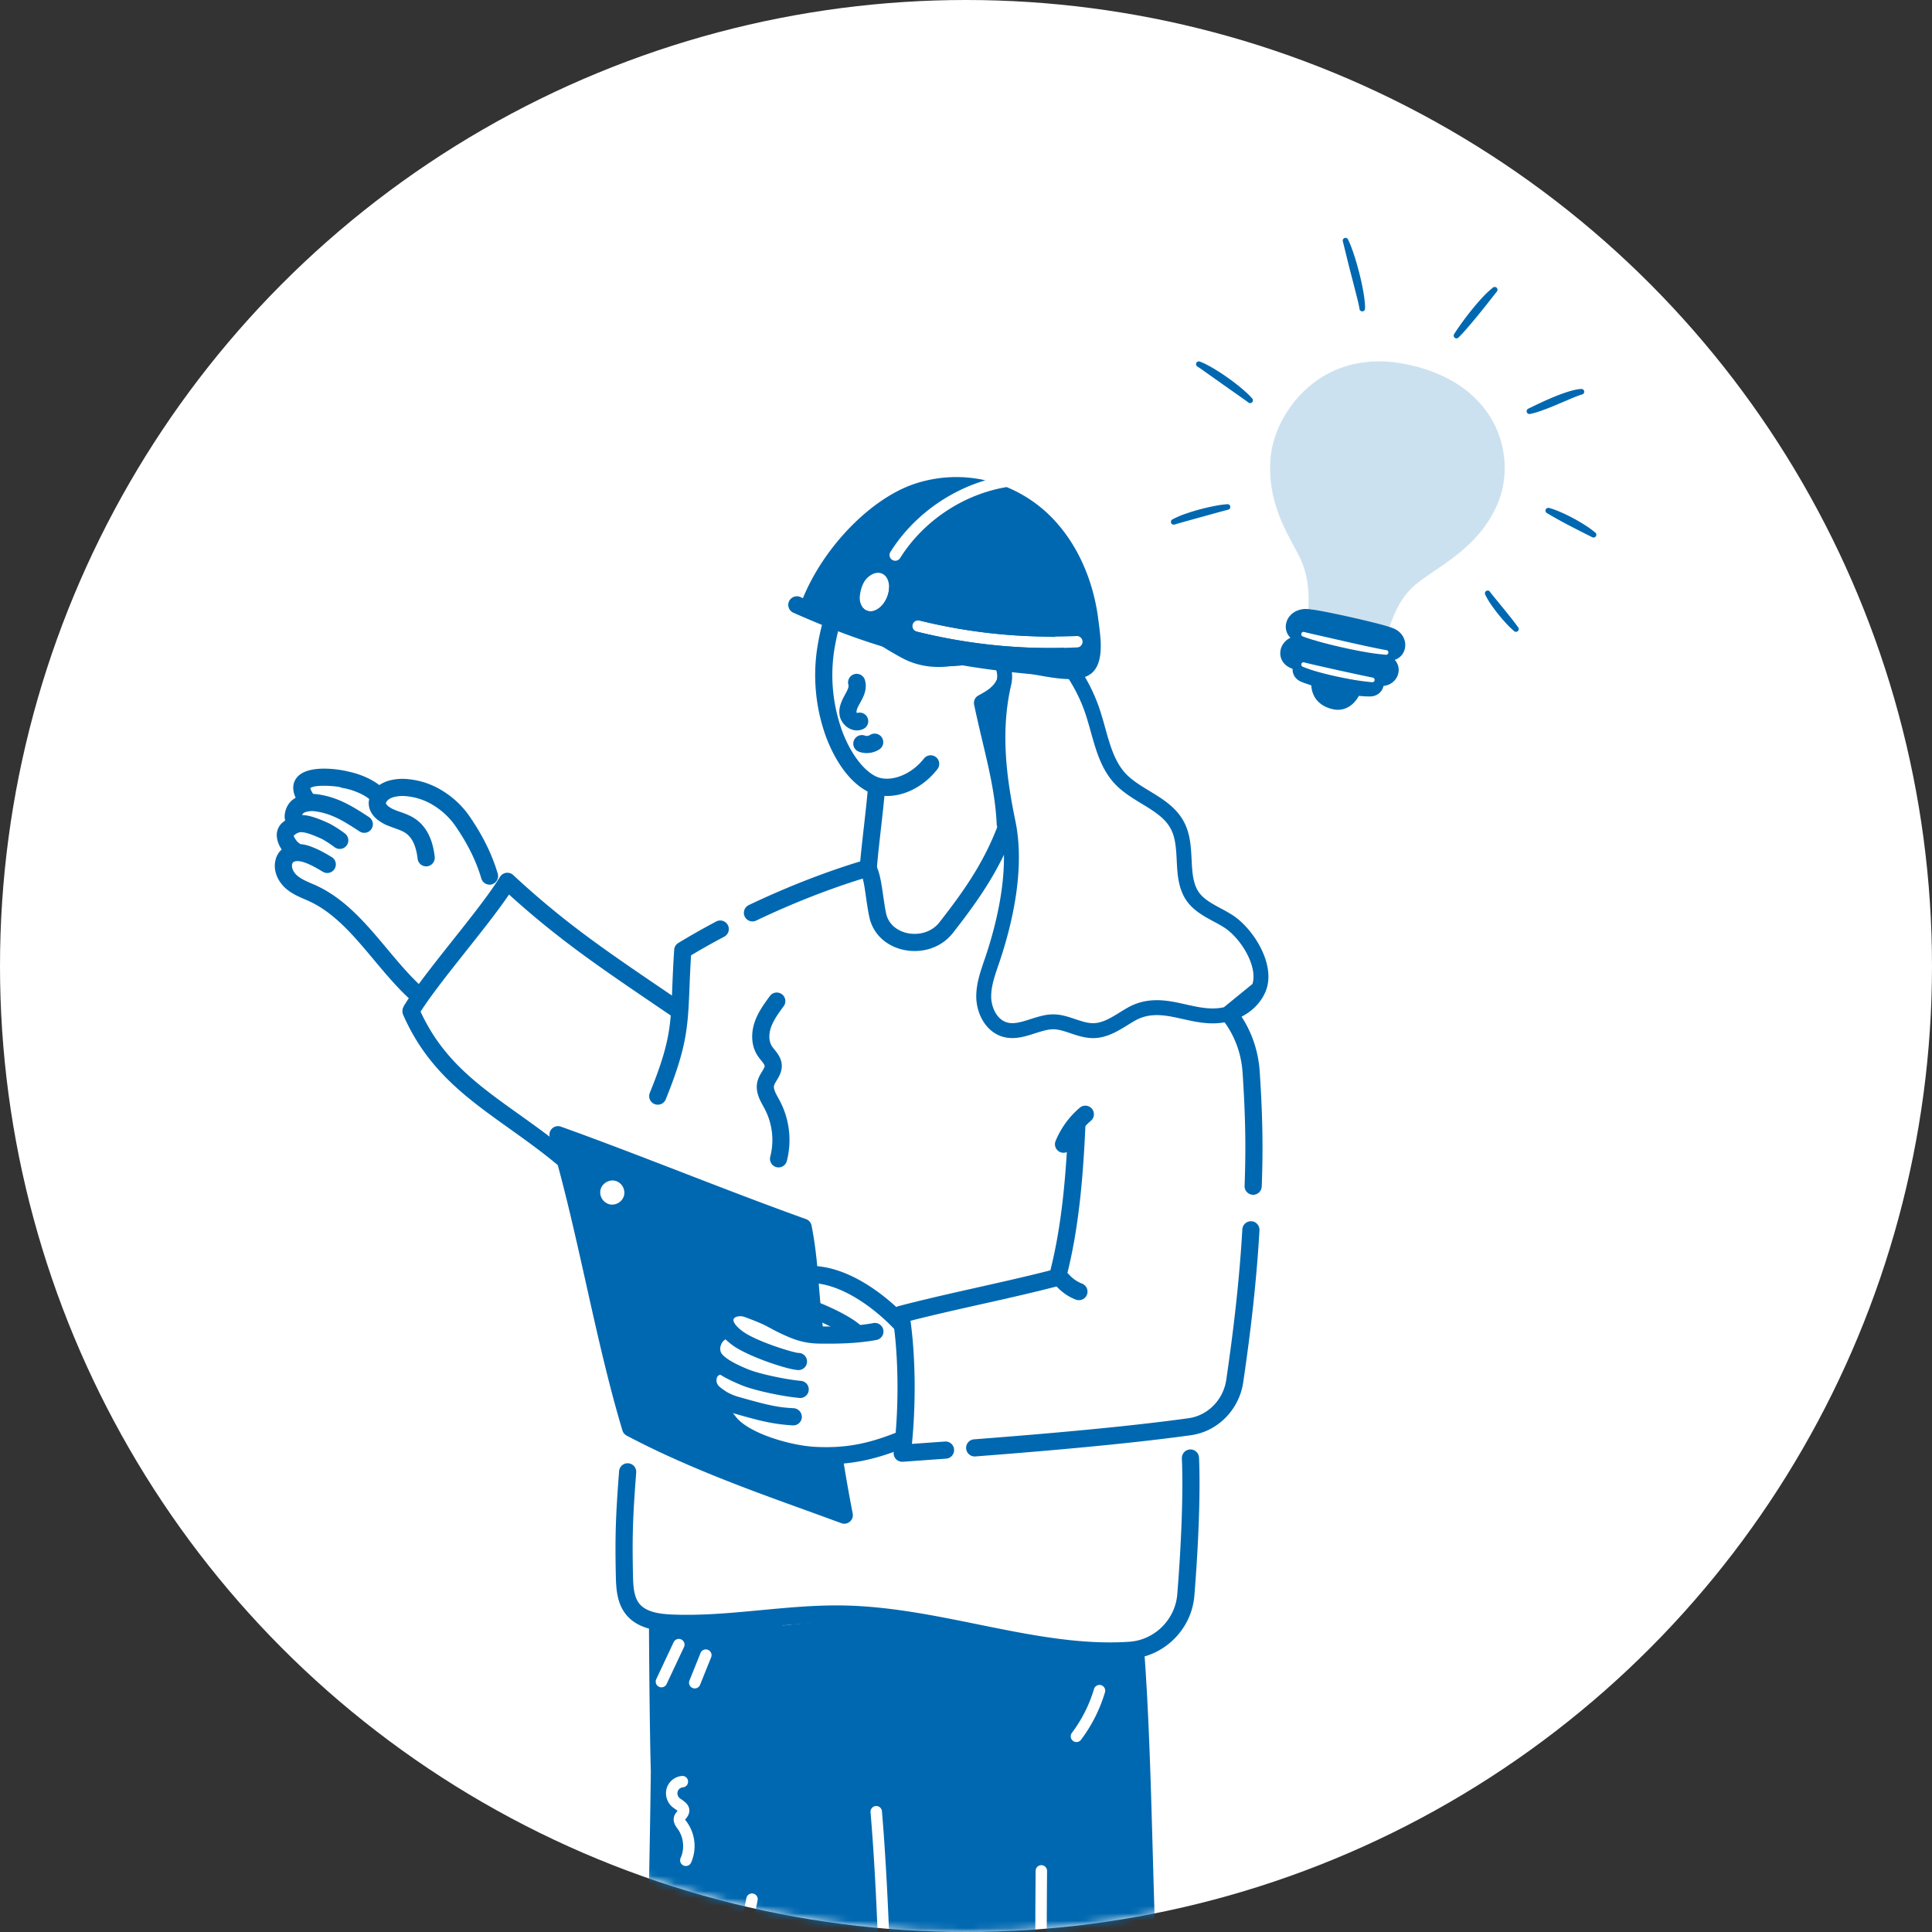
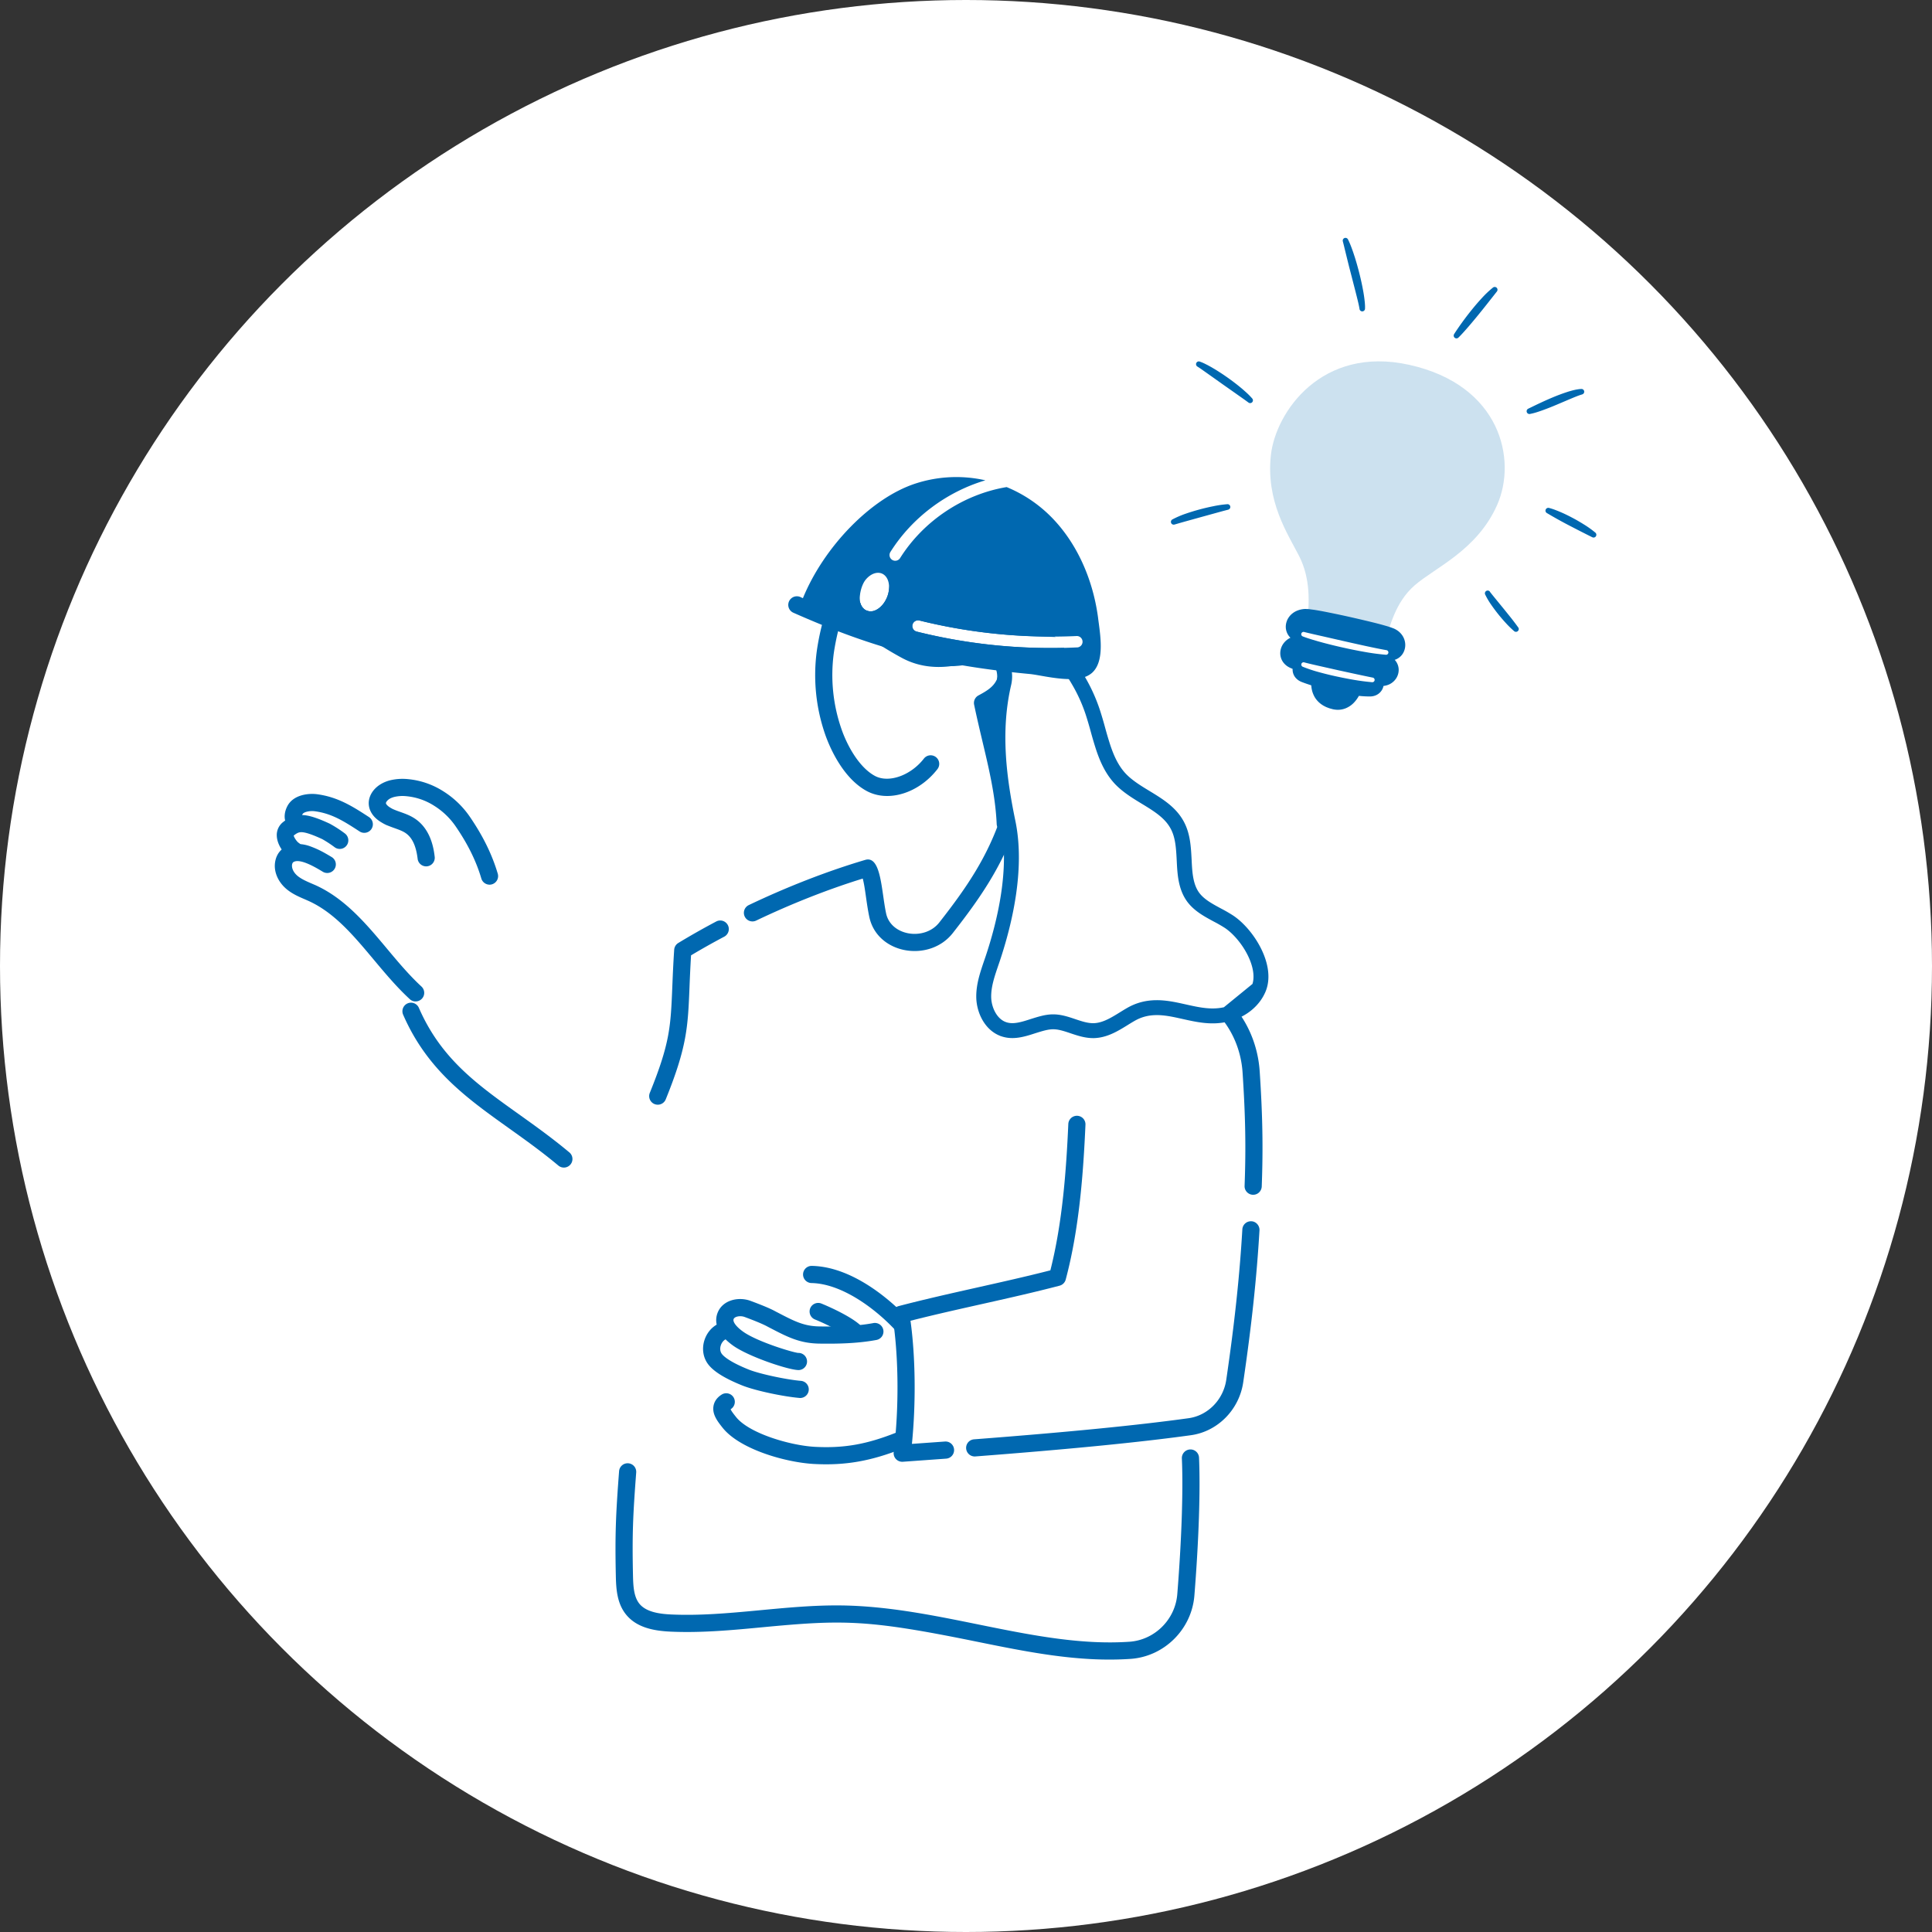
<svg xmlns="http://www.w3.org/2000/svg" width="259" height="259" fill="none">
  <rect width="100%" height="100%" fill="#333333" stroke="none" />
  <circle cx="129.5" cy="129.5" r="129.5" fill="#fff" />
  <mask id="mask0_567_12995" style="mask-type:alpha" maskUnits="userSpaceOnUse" x="0" y="0" width="259" height="259">
    <circle cx="129.5" cy="129.5" r="129.5" fill="#D9D9D9" />
  </mask>
  <g mask="url('#mask0_567_12995')">
    <path d="M185.695 85.79c.66-1.72 1.3-5.013 3.953-7.322 2.75-2.392 8.361-4.69 11.05-10.76 2.697-6.088.475-16.08-11.777-18.8-11.757-2.61-17.896 6.346-18.543 12.062-.708 6.265 2.277 10.614 3.791 13.596 1.514 2.981 1.398 6.315 1.03 9.154-.368 2.839 9.611 4.387 10.496 2.07Z" fill="#CCE1EF" />
    <path d="M182.103 92.275c-.206.855-1.333 2.74-3.329 2.296-2.319-.515-2.684-2.283-2.523-3.545.136-1.054 6.076.32 5.852 1.25Z" fill="#0068B0" />
    <path d="M182.521 92.376a3.725 3.725 0 0 1-.428 1.04 4.189 4.189 0 0 1-.685.877c-.279.27-.605.487-.963.64a2.81 2.81 0 0 1-1.169.22 3.34 3.34 0 0 1-.58-.071l-.267-.072c-.089-.023-.175-.047-.263-.077l-.26-.099c-.043-.017-.091-.033-.13-.052l-.127-.063c-.083-.044-.169-.084-.25-.131l-.241-.158a3.272 3.272 0 0 1-.816-.824 3.351 3.351 0 0 1-.455-1.052 3.953 3.953 0 0 1-.103-1.106c.007-.09.008-.181.02-.272l.016-.136.01-.067.008-.03.01-.04a.704.704 0 0 1 .184-.332.873.873 0 0 1 .195-.148c.106-.056.22-.098.338-.122a2.9 2.9 0 0 1 .575-.06c.181-.003.357.005.53.019.346.027.684.074 1.018.132.334.059.664.133.993.21l.49.132c.163.044.328.088.491.142.333.1.66.223.977.367.175.081.341.18.497.293.099.074.187.161.261.26a.794.794 0 0 1 .117.234.678.678 0 0 1 .007.346Zm-.838-.201a.173.173 0 0 0 .003.1c.005.012.003.013.009.019a.418.418 0 0 0-.085-.09 2.099 2.099 0 0 0-.34-.222 6.031 6.031 0 0 0-.851-.37 10.958 10.958 0 0 0-.453-.149c-.152-.047-.308-.082-.466-.125a8.589 8.589 0 0 0-.94-.188 8.428 8.428 0 0 0-.941-.097 4.967 4.967 0 0 0-.457.001 1.94 1.94 0 0 0-.403.06.442.442 0 0 0-.122.05c-.008.005-.011.01-.002.004.01-.006.007-.008.016-.017a.344.344 0 0 0 .016-.031l.005-.018.002-.01-.003.055-.008.111c-.007.073-.002.147-.005.22.001.287.042.573.122.85.148.525.485.978.946 1.272l.171.106c.061.033.126.061.189.092l.093.046c.032.015.068.025.101.038l.202.073.421.113c.131.027.264.043.397.048.13.004.259-.004.387-.024.128-.022.253-.055.375-.1.252-.097.485-.237.689-.414a3.09 3.09 0 0 0 .565-.648c.158-.232.282-.487.367-.755Z" fill="#0068B0" />
    <path d="M175.367 88.346c1.128-.007 7.702 1.551 8.807 2.054 1.463.667.955 2.483-.484 2.491-2.392.017-6.976-1.176-8.995-1.91-1.569-.566-1.131-2.623.672-2.635Z" fill="#0068B0" />
    <path d="M175.365 87.932c.155.01.322.018.455.042.134.024.282.039.417.065.275.045.544.1.812.154.536.112 1.068.229 1.599.35l1.592.365c.531.12 1.06.248 1.59.379.529.13 1.056.268 1.584.424.132.035.265.071.399.12l.202.063c.069.019.141.053.212.079l.106.04c.037.01.073.035.111.052.073.034.145.08.217.122.147.094.28.207.397.335a1.658 1.658 0 0 1 .157 2.046 1.756 1.756 0 0 1-.848.672 1.993 1.993 0 0 1-.52.118l-.131.008c-.044.002-.073 0-.111 0l-.214-.002a13.74 13.74 0 0 1-1.676-.136c-.276-.033-.546-.081-.82-.12-.275-.038-.543-.093-.812-.147-.27-.053-.54-.104-.808-.164-.268-.06-.536-.115-.803-.18a49.126 49.126 0 0 1-1.587-.414l-.396-.113-.393-.12c-.262-.081-.524-.167-.785-.254s-.521-.18-.784-.28a2.372 2.372 0 0 1-.459-.237 1.987 1.987 0 0 1-.402-.363 1.697 1.697 0 0 1-.383-1.03 1.767 1.767 0 0 1 .314-1.028c.203-.289.482-.515.806-.654.304-.13.631-.195.962-.192Zm.006.828a1.52 1.52 0 0 0-.617.135c-.175.08-.325.208-.431.369a.847.847 0 0 0-.136.506c.013.17.081.332.195.46.061.066.132.123.208.171.084.051.174.093.267.124l.374.125.382.119c.509.156 1.026.297 1.543.438.518.14 1.038.273 1.559.394.522.122 1.044.247 1.568.353.261.056.523.104.786.154.262.05.525.094.786.128.518.082 1.039.138 1.562.166l.192.007c.03.001.067.004.092.003l.072-.002c.093-.006.184-.023.273-.052a.83.83 0 0 0 .414-.306.769.769 0 0 0-.041-.963 1.126 1.126 0 0 0-.351-.276c-.024-.011-.045-.025-.072-.037l-.083-.033c-.055-.023-.107-.047-.167-.069l-.183-.064a8.58 8.58 0 0 0-.375-.124 61 61 0 0 0-3.114-.853c-.261-.07-.525-.128-.788-.188-.262-.06-.525-.122-.79-.178a47.614 47.614 0 0 0-1.585-.309c-.265-.045-.528-.09-.79-.126a6.31 6.31 0 0 0-.753-.072h.003Z" fill="#0068B0" />
    <path d="M174.304 85.646c1.497-.03 10.187 1.919 11.645 2.568 1.927.858 1.22 3.277-.689 3.316-3.172.065-9.231-1.434-11.895-2.368-2.072-.727-1.448-3.466.939-3.516Z" fill="#0068B0" />
    <path d="M174.298 85.208c.197.01.413.017.587.044.174.028.37.046.549.076.361.056.717.122 1.072.188.709.136 1.415.279 2.117.436 1.404.31 2.805.633 4.203.969.699.169 1.397.342 2.096.541l.263.07.263.083.264.083.272.103c.399.144.755.387 1.035.706.297.343.468.776.485 1.23.013.45-.12.895-.379 1.265a2.23 2.23 0 0 1-1.037.808c-.206.077-.42.127-.639.148l-.162.01c-.051.004-.094.002-.142.003h-.279a19.37 19.37 0 0 1-2.196-.15c-.362-.037-.721-.093-1.08-.143-.359-.05-.717-.113-1.072-.178-.355-.065-.712-.13-1.066-.204-.354-.074-.708-.147-1.061-.223a49.68 49.68 0 0 1-4.194-1.106c-.173-.056-.346-.11-.519-.17l-.258-.09-.13-.045a.98.98 0 0 1-.135-.05 2.856 2.856 0 0 1-.583-.3 2.35 2.35 0 0 1-.501-.466 2.06 2.06 0 0 1-.441-1.304c.008-.458.157-.902.427-1.272.129-.18.283-.34.458-.476a2.5 2.5 0 0 1 .555-.337c.388-.165.806-.25 1.228-.25Zm.018.879a2.192 2.192 0 0 0-.862.199 1.63 1.63 0 0 0-.356.227 1.378 1.378 0 0 0-.275.302 1.27 1.27 0 0 0-.23.737c.002.251.091.494.252.686.083.098.18.185.287.257.119.073.244.134.375.18.03.008.079.028.118.041l.125.04.251.083c.168.053.337.102.506.154.677.204 1.359.401 2.043.577 1.372.367 2.758.69 4.15.959.348.07.698.126 1.048.19.35.066.697.12 1.046.163.691.103 1.388.167 2.087.192l.258.005c.042 0 .089.003.127.002l.107-.005a1.69 1.69 0 0 0 .409-.084 1.36 1.36 0 0 0 .645-.478c.161-.217.248-.48.247-.75a1.156 1.156 0 0 0-.271-.735 1.401 1.401 0 0 0-.315-.284.744.744 0 0 0-.093-.06.9.9 0 0 0-.097-.054l-.101-.051c-.036-.016-.076-.03-.113-.045l-.229-.089-.248-.081-.248-.082-.254-.075a54.051 54.051 0 0 0-2.059-.561 82.073 82.073 0 0 0-6.283-1.316c-.35-.056-.701-.112-1.049-.158a8.783 8.783 0 0 0-.998-.086Z" fill="#0068B0" />
    <path d="M175.042 82.08c1.495-.03 10.187 1.919 11.644 2.568 1.926.858 1.52 3.419-.389 3.458-3.173.065-9.531-1.575-12.195-2.51-2.075-.728-1.452-3.466.94-3.516Z" fill="#0068B0" />
    <path d="M175.033 81.638c.203.01.417.011.596.042.178.031.375.045.556.075.366.055.725.12 1.085.185a128.404 128.404 0 0 1 4.273.903c.708.162 1.417.33 2.124.5.707.172 1.413.35 2.121.557.367.102.728.224 1.083.364.195.088.38.196.552.322.174.132.331.287.467.459.279.353.449.78.488 1.229.041.458-.063.917-.299 1.312a2.001 2.001 0 0 1-1.07.86 2.287 2.287 0 0 1-.741.124H185.772a4.12 4.12 0 0 1-.281-.01l-.28-.015-.279-.016-.277-.026c-.184-.018-.369-.033-.554-.05l-.548-.068c-.183-.021-.364-.05-.545-.077l-.545-.083c-.361-.065-.723-.12-1.082-.19a64.35 64.35 0 0 1-4.271-.982 54.703 54.703 0 0 1-2.106-.613l-.523-.172-.524-.183a2.555 2.555 0 0 1-1.107-.742 2.076 2.076 0 0 1-.482-1.304c.001-.463.144-.915.411-1.294.128-.184.282-.348.456-.489.171-.14.359-.258.561-.349a3.089 3.089 0 0 1 1.237-.27Zm.018.886a2.185 2.185 0 0 0-.872.201c-.13.06-.251.137-.361.229-.107.088-.2.192-.277.307a1.294 1.294 0 0 0-.221.751c.01.254.107.497.275.688.189.201.428.349.692.43l.507.164.513.157a54.61 54.61 0 0 0 2.071.59 64.063 64.063 0 0 0 4.722 1.1l.528.1.529.09c.176.03.353.06.528.084l.53.075c.176.023.351.04.528.06l.265.03.262.018.263.02c.088.006.175.012.261.011l.26.006.13.003.065.001h.059a1.38 1.38 0 0 0 .402-.067c.248-.078.46-.241.598-.46.142-.231.208-.501.187-.771a1.42 1.42 0 0 0-.294-.769 1.757 1.757 0 0 0-.303-.304 2.242 2.242 0 0 0-.383-.227c-.319-.129-.643-.24-.973-.336-.682-.206-1.381-.387-2.079-.568a93.356 93.356 0 0 0-4.224-.956 75.529 75.529 0 0 0-2.124-.4c-.354-.057-.708-.117-1.06-.165-.177-.027-.349-.044-.522-.063-.173-.018-.325-.016-.482-.029ZM199.731 79.33c.297.385.623.78.944 1.173l.97 1.187c.163.197.319.4.482.598l.482.6c.315.403.626.813.921 1.224l.006.001a.375.375 0 0 1-.544.505 12.554 12.554 0 0 1-1.129-1.102 22.614 22.614 0 0 1-1.955-2.443 9.807 9.807 0 0 1-.812-1.38.375.375 0 0 1 .147-.471.374.374 0 0 1 .487.087l.001.022ZM207.65 68.089c.29.077.576.17.856.276l.412.162.406.172c.537.235 1.065.498 1.58.775.259.136.515.28.768.43l.379.224.375.233c.504.314.987.662 1.443 1.041a.374.374 0 0 1 .073.492.371.371 0 0 1-.48.128l-.005-.001c-.512-.253-1.024-.512-1.537-.773-.258-.13-.513-.262-.768-.394l-.768-.398a58.992 58.992 0 0 1-3.014-1.678l-.006-.002a.373.373 0 0 1-.151-.463.377.377 0 0 1 .434-.222l.003-.002ZM204.884 54.782c.536-.256 1.098-.535 1.663-.796a40.468 40.468 0 0 1 1.723-.761 25.133 25.133 0 0 1 1.786-.663c.153-.048.303-.1.461-.14.158-.041.31-.09.471-.125l.239-.055a6.81 6.81 0 0 1 .249-.043c.17-.03.341-.048.514-.055a.37.37 0 0 1 .143.718l-.054.019c-.135.046-.263.076-.405.133l-.208.074-.21.084c-.14.053-.282.112-.423.171l-.425.178-1.715.729c-.575.245-1.159.477-1.75.694-.296.11-.597.213-.902.31-.312.1-.63.181-.952.243a.374.374 0 0 1-.225-.704l.02-.01ZM194.943 44.779c.173-.276.366-.56.555-.837a39.315 39.315 0 0 1 1.824-2.436 29.41 29.41 0 0 1 1.329-1.541c.463-.514.966-.989 1.504-1.422a.374.374 0 0 1 .523.524l-.009.012-1.229 1.56c-.102.133-.207.262-.312.393l-.312.394-.632.781a79.671 79.671 0 0 1-1.296 1.55 36.47 36.47 0 0 1-.67.76c-.226.251-.454.498-.707.742a.373.373 0 0 1-.574-.468l.006-.012ZM182.252 41.398l-.047-.264c-.014-.088-.038-.184-.057-.275-.038-.183-.084-.372-.129-.56-.088-.373-.187-.748-.281-1.127l-.583-2.268-.294-1.136-.283-1.139-.279-1.136c-.049-.188-.089-.38-.137-.564l-.069-.28-.07-.27-.006-.026a.369.369 0 0 1 .498-.438c.085.035.155.1.195.183l.137.282.12.279c.081.187.149.373.222.559l.202.561.187.566c.064.188.119.378.176.567.057.19.115.379.168.57.105.382.211.762.307 1.147.193.769.366 1.54.507 2.324.074.39.133.784.182 1.183.02.205.049.4.059.607.006.102.015.204.017.31l-.003.324a.37.37 0 0 1-.734.062l-.005-.041ZM167.362 53.962c-.542-.403-1.122-.8-1.692-1.207l-1.721-1.21-1.716-1.218-.854-.604c-.141-.098-.283-.203-.421-.294-.07-.048-.14-.098-.209-.142-.069-.044-.136-.085-.204-.13l-.034-.023a.371.371 0 0 1 .33-.66c.092.033.182.069.273.103.09.034.17.074.255.112.086.038.168.078.248.12l.244.122.475.259c.157.089.309.183.464.272.309.183.608.379.908.572.299.193.592.4.884.603.581.415 1.151.842 1.703 1.3.138.114.277.227.407.346.13.118.27.236.403.36.271.245.528.507.769.784a.37.37 0 0 1-.009.496.373.373 0 0 1-.494.046l-.009-.007ZM164.645 68.33c-.58.143-1.19.315-1.79.48l-1.808.498c-1.202.337-2.412.662-3.587 1.01l-.005-.001a.371.371 0 0 1-.461-.482.37.37 0 0 1 .176-.203 12.4 12.4 0 0 1 1.778-.765 28.695 28.695 0 0 1 3.685-.998 14.492 14.492 0 0 1 1.914-.278.372.372 0 0 1 .115.73l-.017.008Z" fill="#0068B0" />
    <path d="M174.837 84.725c.896.222 1.825.427 2.742.635l2.759.63c.919.209 1.839.413 2.76.614.921.196 1.842.394 2.761.554a.31.31 0 0 1 .264.347.31.31 0 0 1-.342.27 30.42 30.42 0 0 1-2.84-.38l-.702-.127-.699-.137a54.697 54.697 0 0 1-1.394-.295 64.744 64.744 0 0 1-2.769-.673l-.687-.19-.686-.2c-.461-.144-.908-.281-1.365-.46a.312.312 0 0 1 .189-.593l.009.005ZM174.847 88.801c.748.193 1.513.365 2.277.538l2.3.517 2.304.502c.769.163 1.536.328 2.305.482a.309.309 0 0 1 .244.349.309.309 0 0 1-.332.267 30.258 30.258 0 0 1-2.368-.306 33.703 33.703 0 0 1-1.171-.214c-.391-.073-.779-.156-1.167-.238a41.398 41.398 0 0 1-2.315-.562 19.414 19.414 0 0 1-2.283-.754.308.308 0 0 1-.163-.159.31.31 0 0 1 .135-.402.312.312 0 0 1 .226-.028l.008.008Z" fill="#fff" />
    <path d="M55.638 134.25a1.148 1.148 0 0 1-.698-.301c-1.754-1.615-3.319-3.486-4.833-5.295-2.724-3.256-5.296-6.331-8.79-7.898l-.475-.209c-.79-.338-1.607-.694-2.35-1.292-1.18-.95-1.802-2.339-1.62-3.626.318-2.275 2.605-2.963 4.758-2.159 1.051.392 1.725.758 2.836 1.426a1.15 1.15 0 0 1-.321 2.102c-.297.073-.61.025-.87-.133-.886-.534-3.03-1.835-3.924-1.305-.331.198-.357 1.141.583 1.898.59.474 1.43.806 2.326 1.194 3.977 1.784 6.842 5.209 9.613 8.521 1.466 1.753 2.982 3.566 4.626 5.079a1.154 1.154 0 0 1 .277 1.302 1.153 1.153 0 0 1-1.138.692v.004Z" fill="#0068B0" />
    <path d="M38.798 114.93c-.78-.508-1.636-1.68-1.69-2.85a2.202 2.202 0 0 1 .843-1.875c.7-.558 1.612-1.097 3.035-.902.791.111 1.847.478 3.227 1.124.713.39 1.396.832 2.044 1.322a1.157 1.157 0 0 1 .398 1.215 1.15 1.15 0 0 1-1.818.596 15.504 15.504 0 0 0-1.626-1.063c-1.408-.657-2.163-.862-2.542-.915-.5-.071-.78.022-1.29.427-.006.171.382.801.677.992a1.139 1.139 0 0 1 .497.727 1.152 1.152 0 0 1-1.755 1.201v.001Z" fill="#0068B0" />
    <path d="M39.5 111.432c-1.237-.521-1.72-1.862-1.005-3.31.8-1.615 2.897-1.796 4.01-1.649 2.826.374 4.833 1.679 6.957 3.06a1.154 1.154 0 0 1 .338 1.593 1.152 1.152 0 0 1-1.592.337c-2.065-1.343-3.696-2.402-6.005-2.708-.691-.093-1.503.101-1.645.388-.034.067-.06.137-.08.209a1.156 1.156 0 0 1-.1 2.082 1.138 1.138 0 0 1-.877-.002Z" fill="#0068B0" />
-     <path d="M40.322 108.089c-1.498-2.034-1.057-3.286-.423-3.974 1.498-1.632 5.601-1 6.817-.676 1.567.327 3.536 1.102 4.813 2.405a1.143 1.143 0 0 1 .329.817 1.149 1.149 0 0 1-1.602 1.047 1.144 1.144 0 0 1-.371-.253c-.947-.968-2.682-1.615-3.981-1.828a1.174 1.174 0 0 1-.35-.119c-1.317-.221-3.548-.277-3.956.157.021.002.042.331.577 1.057a1.15 1.15 0 1 1-1.853 1.365v.002Z" fill="#0068B0" />
    <path d="M65.551 118.594a1.153 1.153 0 0 1-1.023-.821c-.687-2.333-1.812-4.614-3.43-6.974a9.805 9.805 0 0 0-2.91-2.789 8.336 8.336 0 0 0-3.68-1.27 4.87 4.87 0 0 0-1.663.099 2.882 2.882 0 0 0-.431.15c-.459.207-.677.55-.678.676 0 .127.216.393.626.629.115.071.233.135.355.193l.063.024c.274.12.57.229.862.329.597.212 1.213.431 1.794.786 2.394 1.448 2.733 4.332 2.843 5.279a1.152 1.152 0 0 1-2.286.27c-.218-1.852-.776-2.989-1.752-3.581-.381-.23-.864-.403-1.376-.585a22.475 22.475 0 0 1-.956-.363 1.333 1.333 0 0 1-.208-.09 5.663 5.663 0 0 1-.533-.29c-1.104-.637-1.734-1.567-1.737-2.598.003-1.214.952-2.547 2.822-3.051a7.118 7.118 0 0 1 2.467-.166c1.665.16 3.269.712 4.68 1.609a12.103 12.103 0 0 1 3.59 3.44c1.756 2.563 2.978 5.055 3.738 7.622a1.15 1.15 0 0 1-.643 1.38c-.17.075-.355.107-.54.095l.006-.003ZM88.097 148.09a1.139 1.139 0 0 1-.896-.538 1.15 1.15 0 0 1-.09-1.042c2.71-6.687 2.8-8.903 3.019-14.255.057-1.405.122-2.998.25-4.931a1.153 1.153 0 0 1 .552-.911 99.635 99.635 0 0 1 5.083-2.879 1.143 1.143 0 0 1 1.272.131 1.143 1.143 0 0 1 .412.779 1.156 1.156 0 0 1-.609 1.125 96.182 96.182 0 0 0-4.45 2.503 199.703 199.703 0 0 0-.206 4.278c-.216 5.304-.325 7.966-3.185 15.025a1.145 1.145 0 0 1-1.151.715ZM116.536 122.916c-.405-1.917-.542-3.898-.878-5.135-4.634 1.43-9.551 3.367-14.287 5.63a1.149 1.149 0 0 1-1.535-.541 1.152 1.152 0 0 1 .542-1.535c5.179-2.472 10.58-4.571 15.612-6.058 2.147-.631 2.155 4.13 2.798 7.163.643 3.048 5.179 3.731 7.139 1.215l.125-.16c3.68-4.699 6.327-8.686 8.148-14.032a1.144 1.144 0 0 1 .724-.72 1.144 1.144 0 0 1 1.012.14c3.294 2.241 4.91 4.346 8.153 7.08.115.098.21.217.28.351a1.167 1.167 0 0 1 .074.878 1.149 1.149 0 0 1-1.839.53c-2.586-2.179-4.556-4.374-6.755-6.061-1.891 4.934-4.495 8.793-7.988 13.254l-.119.153c-3.128 4.014-10.144 2.875-11.206-2.152ZM119.807 194.67c.739-5.942.669-13.118-.179-18.28a1.148 1.148 0 0 1 .847-1.299c6.597-1.728 13.737-3.101 20.336-4.792 1.634-6.448 2.134-13.519 2.405-19.623a1.153 1.153 0 0 1 1.999-.726c.206.226.314.523.3.828-.285 6.432-.824 13.929-2.649 20.762a1.154 1.154 0 0 1-.82.816c-6.474 1.696-13.483 3.048-19.987 4.702.672 4.839.738 11.06.191 16.507l4.401-.315a1.147 1.147 0 0 1 1.129.625 1.152 1.152 0 0 1-.162 1.281 1.152 1.152 0 0 1-.8.388l-5.783.416a1.152 1.152 0 0 1-1.228-1.29ZM129.52 194.187a1.143 1.143 0 0 1 .627-1.114c.135-.068.282-.109.433-.12 12.542-.96 21.952-1.885 28.761-2.831 2.58-.358 4.657-2.474 5.049-5.145 1.107-7.534 1.792-13.944 2.156-20.174a1.153 1.153 0 0 1 1.215-1.082c.609.017 1.119.582 1.082 1.217-.369 6.298-1.059 12.773-2.18 20.374-.541 3.676-3.423 6.591-7.009 7.089-6.859.952-16.312 1.882-28.903 2.846a1.151 1.151 0 0 1-1.231-1.06ZM167.916 160.166a1.15 1.15 0 0 1-1.069-1.192c.192-5.107.115-9.366-.27-15.192-.198-3.003-1.401-5.808-3.386-7.902-5.115-5.393-8.817-8.793-15.237-13.992a1.135 1.135 0 0 1-.44-.777 1.16 1.16 0 0 1 .248-.858 1.155 1.155 0 0 1 1.241-.373c.146.046.281.121.398.22 6.508 5.273 10.265 8.72 15.458 14.196 2.354 2.483 3.779 5.797 4.014 9.334.39 5.911.467 10.234.273 15.43a1.157 1.157 0 0 1-.368.801 1.135 1.135 0 0 1-.825.306l-.037-.001Z" fill="#0068B0" />
    <path d="M83.922 216.435c-1.189-1.475-1.326-3.353-1.364-5.152-.121-5.566-.004-8.261.436-14.057a1.149 1.149 0 0 1 1.227-1.06h.007a1.147 1.147 0 0 1 1.006.789c.047.143.066.295.054.445-.44 5.802-.55 8.322-.43 13.834.032 1.459.121 2.843.855 3.755.932 1.156 2.811 1.381 4.345 1.448 7.48.328 15.207-1.336 22.894-1.213 13.268.212 26.109 5.699 38.442 4.866 3.393-.229 6.158-2.97 6.43-6.376.583-7.293.807-13.939.613-18.232a1.156 1.156 0 0 1 1.1-1.171 1.147 1.147 0 0 1 1.2 1.067c.198 4.386-.029 11.136-.62 18.52-.363 4.533-4.046 8.183-8.568 8.489-7.015.476-13.896-.946-20.936-2.376-14.348-2.915-17.626-2.886-28.397-1.865-4.001.381-8.14.771-12.258.591-2.272-.1-4.604-.525-6.036-2.302ZM75.51 156.519a1.144 1.144 0 0 1-.657-.266c-2.247-1.879-4.484-3.476-6.649-5.02-5.624-4.014-10.937-7.805-14.162-15.207a1.152 1.152 0 0 1 1.475-1.531c.284.112.513.331.635.611 2.97 6.82 7.798 10.264 13.39 14.255 2.198 1.571 4.472 3.193 6.787 5.129a1.15 1.15 0 0 1-.819 2.03v-.001ZM98.282 180.394c-2.617-1.868-2.417-3.587-2.065-4.446.702-1.708 2.83-2.137 4.399-1.557 2.879 1.066 3.247 1.383 3.546 1.517 2.325 1.213 3.608 1.883 5.716 1.911 2.213.032 4.8.002 7.218-.453a1.152 1.152 0 0 1 1.147 1.774c-.168.25-.427.425-.721.487-2.617.493-5.35.526-7.677.494-2.653-.037-4.283-.887-6.744-2.172-.245-.112-.648-.424-3.28-1.399-.572-.211-1.33-.072-1.47.275-.151.367.36 1.047 1.271 1.695 1.882 1.342 6.6 2.77 7.374 2.849a1.154 1.154 0 0 1 1.192 1.062 1.152 1.152 0 0 1-1.015 1.231c-1.087.125-6.75-1.741-8.891-3.268Zm8.686.976a.739.739 0 0 0-.066.007l.066-.007Z" fill="#0068B0" />
    <path d="m107.186 187.405-.013-.001c-2.002-.161-5.885-.95-7.706-1.687-2.426-.981-3.939-1.948-4.627-2.955-1.258-1.846-.38-4.489 1.548-5.339a1.146 1.146 0 0 1 1.54.579 1.148 1.148 0 0 1-.235 1.272 1.156 1.156 0 0 1-.377.255c-.616.271-1.019 1.284-.574 1.936.19.276.917 1.039 3.589 2.119 1.566.634 5.234 1.382 7.027 1.53a1.148 1.148 0 0 1 1.061 1.234 1.153 1.153 0 0 1-1.233 1.061v-.004Z" fill="#0068B0" />
-     <path d="M98.378 189.474a9.086 9.086 0 0 1-3.434-1.82c-2.147-1.835-1.301-5.514 1.6-5.663a1.158 1.158 0 0 1 .831.293 1.146 1.146 0 0 1 .38.795 1.146 1.146 0 0 1-.653 1.099 1.135 1.135 0 0 1-.435.111.57.57 0 0 0-.565.414 1.152 1.152 0 0 0 .342 1.201 6.701 6.701 0 0 0 2.572 1.359c4.168 1.193 5.38 1.415 7.396 1.52a1.18 1.18 0 0 1 1.084 1.215 1.156 1.156 0 0 1-1.215 1.084c-2.82-.161-4.764-.708-7.903-1.608Z" fill="#0068B0" />
    <path d="M96.864 191.392c-.68-.853-1.41-1.799-1.213-2.913.075-.432.327-1.047 1.103-1.529a1.149 1.149 0 0 1 1.584.375 1.152 1.152 0 0 1-.376 1.584l-.016.01c.087.225.346.565.724 1.039 1.762 2.222 7.329 3.828 10.568 4.001 3.886.209 6.956-.331 10.95-1.926a1.147 1.147 0 0 1 1.251.265 1.168 1.168 0 0 1 .327.818 1.15 1.15 0 0 1-.725 1.054c-4.275 1.708-7.732 2.312-11.927 2.087-3.705-.201-9.917-1.926-12.25-4.865ZM119.921 178.205c-2.789-2.949-7.173-6.127-11.137-6.202a1.157 1.157 0 0 1-1.049-.73 1.153 1.153 0 0 1 1.093-1.571c5.892.113 11.256 5.326 12.765 6.922a1.153 1.153 0 0 1-.044 1.628 1.154 1.154 0 0 1-1.628-.044v-.003ZM113.74 179.315c-.8-.717-2.904-1.786-4.471-2.423a1.149 1.149 0 0 1-.736-1.06 1.143 1.143 0 0 1 .712-1.077 1.15 1.15 0 0 1 .89.005c1.339.543 3.928 1.754 5.142 2.842a1.15 1.15 0 0 1-1.537 1.713ZM135.911 110.357c-.258-5.479-1.926-10.947-2.89-15.52 1.872-1.112 3.047-2.492 3.087-4.675.013-1.544-.616-3.197-2.136-3.524a3.242 3.242 0 0 1-3.148-.293c-5.381 2.134-10.821-1.356-14.235-4.396-.67-.047-1.119-.556-1.291-1.212A32.384 32.384 0 0 1 113.674 79a1.163 1.163 0 0 0-1.021-.384 1.157 1.157 0 0 0-.886.635c-1.105 2.285-1.911 5.48-2.267 8.008a24.278 24.278 0 0 0 1.13 11.225c.461 1.317 2.212 5.761 5.584 7.57 2.891 1.541 6.954.279 9.456-2.945a1.148 1.148 0 1 0-1.816-1.411c-1.764 2.268-4.707 3.308-6.553 2.325-2.094-1.123-3.697-3.98-4.496-6.289a22.053 22.053 0 0 1-1.03-10.16c.284-1.942.75-3.853 1.391-5.708 4.884 5.11 11.968 9.255 18.524 6.616.244-.078 1.209.28 1.788.394.274.132.528 1.507.106 2.322-.438.862-1.179 1.371-2.402 2.023a1.145 1.145 0 0 0-.594 1.243c1.241 5.944 2.784 10.704 3.026 15.999.032.664.62 1.148 1.208 1.092a1.15 1.15 0 0 0 .793-.373 1.128 1.128 0 0 0 .296-.825Z" fill="#0068B0" />
-     <path d="M112.535 95.722c-.182-1.772 1.411-3.184 1.2-3.919a1.155 1.155 0 0 1 .791-1.425 1.154 1.154 0 0 1 1.425.791c.569 1.983-1.215 3.416-1.122 4.317a.25.25 0 0 0 .064.1 1.15 1.15 0 0 1 .857 2.128c-1.406.696-3.059-.47-3.215-1.992ZM115.17 100.783a1.144 1.144 0 0 1-.665-.588 1.16 1.16 0 0 1-.049-.887 1.158 1.158 0 0 1 .598-.657 1.149 1.149 0 0 1 .887-.036.804.804 0 0 0 .681-.08 1.15 1.15 0 1 1 1.272 1.918 3.118 3.118 0 0 1-2.724.33ZM115.259 116.328c.097-2.02 1.002-8.914 1.093-10.853a1.157 1.157 0 0 1 .375-.797 1.163 1.163 0 0 1 .829-.298 1.14 1.14 0 0 1 .797.376 1.153 1.153 0 0 1 .298.829c-.098 2.031-1.001 8.912-1.094 10.853a1.152 1.152 0 0 1-1.203 1.073 1.154 1.154 0 0 1-1.095-1.183ZM114.312 202.891c-.513-2.598-.865-4.656-1.336-7.546a1.15 1.15 0 0 0-1.18-.964c-3.486.134-6.203.14-9.437-1.019-1.396-.5-3.156-1.268-3.94-1.857-.412-.312-.802-1.277-.988-2.357a1.625 1.625 0 0 0 .487-1.562c-.196-.801-.837-1.192-1.221-1.449a2.77 2.77 0 0 1-1.108-1.721 2.31 2.31 0 0 0 .938-2.073c-.088-.875-.567-1.49-.9-2.054a3.012 3.012 0 0 1-.221-.503c.268-.298 1.872-.48 2.248-1.929.132-.523.03-.953.028-1.177 0-.483.856-.786 1.37-.68 1.128.237 1.857.467 2.734 1.072 2.697 1.863 5.073 2.716 7.471 2.672a1.14 1.14 0 0 0 .467-.108 1.142 1.142 0 0 0 .615-.707c.047-.154.061-.317.041-.477-.725-5.836-.654-9.48-1.586-14.162a1.15 1.15 0 0 0-.742-.859c-5.18-1.853-10.923-4.07-16.474-6.213-5.52-2.131-11.222-4.334-16.388-6.183a1.145 1.145 0 0 0-1.177.252 1.149 1.149 0 0 0-.308 1.164c1.835 6.08 3.367 12.944 4.849 19.58 1.49 6.675 3.032 13.578 4.89 19.739a1.15 1.15 0 0 0 .564.685c7.896 4.176 16.407 7.253 23.917 9.967 5.307 1.92 4.917 1.823 5.18 1.841a1.152 1.152 0 0 0 1.208-1.371l-.001-.001Zm-30.645-42.653a1.663 1.663 0 0 1-1.886 1.226 1.662 1.662 0 0 1-1.304-1.832c.123-.836.947-1.45 1.78-1.377a.943.943 0 0 1 .129.025.84.84 0 0 1 .131.025 1.662 1.662 0 0 1 1.148 1.933h.002ZM158.412 298.689c-.302-2.158-.609-4.27-.908-6.32l-.314-2.162c-2.975-20.423-2.221-46.585-3.732-68.004a1.15 1.15 0 0 0-.816-1.022 1.14 1.14 0 0 0-.684.009c-.222.072-.417.21-.558.396-8.107.028-15.678-2.581-23.767-3.575a96.648 96.648 0 0 0-22.583-.11 48.09 48.09 0 0 0-1.647-.143c-1.58.015-3.139.323-4.704.488-3.52.368-8.316-.258-11.689-1.33-.033 1.971.1 16.195.238 20.514-.167 14.554-.68 33.203-.668 42.178.01 4.845-.016 9.823-.078 15.219-.108 9.26-.34 18.806-.692 28.374-.017.461-.09 1.04-.168 1.651-.185 1.45-.395 3.09-.002 4.371.496 1.625.901 1.964 2.569 2.14l.429.046c1.535.179 3.087.304 4.621.412.712.049 1.419.099 2.119.14l1.578.104c.206.014.753.04 1.523.078 2.479.123 7.096.352 10.531.614a17.93 17.93 0 0 0 2.781-.021c1.364-.114 2.376-1.207 2.521-2.719.578-6.1.881-10.896 1.175-15.543.376-5.934.699-11.06 1.514-17.517.446-3.558.783-7.145 1.153-10.602.035-15.816-.519-32.436-1.453-43.446a.768.768 0 0 1 1.529-.13c.848 10.004 1.383 24.609 1.452 39.048.924 5.783 1.937 11.076 3.071 15.414 3.666 14.01 7.455 26.94 11.257 38.43.065.197.183.373.339.509.157.135.347.226.552.263 3.125.552 7.339 1.018 11.755 1.327 3.55.248 7.23.395 10.577.405 1.33.007 2.607-.013 3.794-.061a1.15 1.15 0 0 0 1.105-1.168c-.18-11.89-1.981-26.012-3.72-38.257Zm-70.068-72.562a.767.767 0 0 1-.368-1.02l2.345-4.987a.768.768 0 0 1 1.389.652l-2.345 4.987a.768.768 0 0 1-1.02.368h-.001Zm4.311 23.548a.763.763 0 0 1-.425.422.756.756 0 0 1-.599-.011.772.772 0 0 1-.453-.741.765.765 0 0 1 .077-.296c.547-1.223.391-2.767-.387-3.841-.287-.392-.66-.901-.529-1.561.08-.41.313-.659.493-.898-.144-.124-.498-.342-.711-.522a2.417 2.417 0 0 1-.744-2.5 2.351 2.351 0 0 1 2.013-1.644.763.763 0 0 1 .851.701.765.765 0 0 1-.729.827.81.81 0 0 0-.666.56.862.862 0 0 0 .252.872c.385.319 1.447.794 1.298 1.87-.078.561-.498.91-.557 1.049.085.086.162.18.228.281a5.51 5.51 0 0 1 .59 5.432h-.002Zm2.673-27.491-1.47 3.663a.768.768 0 1 1-1.425-.572l1.472-3.662a.764.764 0 0 1 1.003-.44.777.777 0 0 1 .422.418.766.766 0 0 1-.002.593Zm1.365 101.196a.771.771 0 0 1-.76.465.765.765 0 0 1-.649-1.066c2.768-6.503 2.255-13.953 1.758-21.159-.07-1.029-.14-2.057-.203-3.078-.779-13.012.545-31.145 3.222-44.096a.765.765 0 0 1 .906-.596.763.763 0 0 1 .596.907c-2.652 12.833-3.964 30.801-3.192 43.694.061 1.016.131 2.039.202 3.065.508 7.384 1.034 15.021-1.878 21.862l-.002.002Zm7.357-19.293a.766.766 0 0 1-.81-.722 4.387 4.387 0 0 1 1.455-3.468 2.082 2.082 0 0 1 1.913-3.035.759.759 0 0 1 .547.232.764.764 0 0 1 .149.849.774.774 0 0 1-.435.406.767.767 0 0 1-.3.046.564.564 0 0 0-.334 1.02.77.77 0 0 1-.063 1.298 2.854 2.854 0 0 0-1.401 2.564.765.765 0 0 1-.719.808l-.002.002Zm3.63 1.773-1.776 2.925a.764.764 0 0 1-1.044.243.764.764 0 0 1-.344-.465.765.765 0 0 1 .077-.573l1.775-2.926a.775.775 0 0 1 .473-.347.758.758 0 0 1 .581.089.775.775 0 0 1 .347.474.753.753 0 0 1-.089.58Zm39.936-79.95a.77.77 0 0 1 .516.955 20.114 20.114 0 0 1-3.216 6.368.765.765 0 0 1-.506.299.77.77 0 0 1-.72-1.221 18.573 18.573 0 0 0 2.971-5.885.772.772 0 0 1 .957-.518l-.002.002Zm-12.167 79.518c-.363.155-.759.22-1.153.191-.911-.064-1.784-.604-2.187-1.457a2.587 2.587 0 0 1 .007-2.162l-.491-.077a.769.769 0 0 1-.647-.764 6.196 6.196 0 0 1 .429-2.223 3.115 3.115 0 0 1-2.309-3.223c.034-.478.177-.943.42-1.357a.755.755 0 0 1 .198-.227.764.764 0 0 1 1.212.417.775.775 0 0 1-.086.585 1.58 1.58 0 0 0 .758 2.262c.279.116.585.15.883.098a.763.763 0 0 1 .771.331.762.762 0 0 1 .007.839 4.778 4.778 0 0 0-.697 1.857l1.162.184a.767.767 0 0 1 .233 1.439c-.458.236-.681.897-.462 1.366.219.47.875.716 1.348.511a.769.769 0 0 1 1.019.991.763.763 0 0 1-.415.419Zm13.661 11.521a.782.782 0 0 1-.435.396.764.764 0 0 1-.587-.029c-2.222-1.048-2.83-3.728-2.675-5.704.084-1.058.335-2.079.571-3.066.219-.903.426-1.756.514-2.627.33-3.253-1.05-6.478-2.385-9.597-.267-.625-.533-1.248-.786-1.87-4.916-12.097-4.577-30.593-4.494-43.648a.761.761 0 0 1 .227-.542.757.757 0 0 1 .837-.161.775.775 0 0 1 .413.417.758.758 0 0 1 .057.294c-.081 12.826-.43 31.236 4.381 43.062.249.613.513 1.227.776 1.844 1.412 3.298 2.871 6.708 2.5 10.356-.098.976-.328 1.92-.549 2.834-.235.971-.458 1.888-.532 2.824-.127 1.607.381 3.527 1.8 4.196a.768.768 0 0 1 .369 1.015l-.002.006ZM142.137 154.453a1.148 1.148 0 0 1-.623-.622 1.147 1.147 0 0 1-.002-.88 11.761 11.761 0 0 1 3.24-4.454 1.15 1.15 0 0 1 1.49 1.755 9.423 9.423 0 0 0-2.604 3.577 1.154 1.154 0 0 1-1.501.624ZM104.081 156.465a1.152 1.152 0 0 1-.821-1.404 8.972 8.972 0 0 0-.749-6.41l-.177-.327c-.489-.884-1.096-1.992-.81-3.273.125-.558.395-1.005.632-1.398.17-.279.361-.596.351-.756-.009-.16-.25-.475-.472-.744a7.73 7.73 0 0 1-.493-.662c-.792-1.231-.924-2.872-.363-4.502.456-1.32 1.276-2.437 2-3.423a1.147 1.147 0 0 1 1.634-.286 1.141 1.141 0 0 1 .46.775 1.148 1.148 0 0 1-.239.869c-.658.898-1.337 1.822-1.678 2.811-.326.944-.28 1.881.121 2.505.107.16.222.315.346.463.413.514.927 1.151.978 2.06.049.869-.355 1.537-.679 2.074-.163.272-.315.521-.359.715-.097.429.246 1.057.578 1.658l.194.355a11.296 11.296 0 0 1 .947 8.072 1.15 1.15 0 0 1-1.401.828ZM144.224 174.227a6.797 6.797 0 0 1-2.7-1.91 1.152 1.152 0 0 1 1.747-1.498c.483.56 1.096.992 1.785 1.259a1.151 1.151 0 0 1 .734 1.046 1.149 1.149 0 0 1-.686 1.079 1.16 1.16 0 0 1-.88.02v.004ZM137.703 129.182a1.152 1.152 0 0 1-.652-1.49l1.787-4.58a1.151 1.151 0 0 1 2.145.837l-1.787 4.579a1.163 1.163 0 0 1-.611.637 1.149 1.149 0 0 1-.882.017ZM140.147 131.663a1.152 1.152 0 0 1-.37-1.584 15.254 15.254 0 0 0 1.6-3.494 1.148 1.148 0 0 1 1.442-.755 1.148 1.148 0 0 1 .755 1.441 17.508 17.508 0 0 1-1.842 4.022 1.144 1.144 0 0 1-.716.514 1.145 1.145 0 0 1-.869-.144ZM55.093 136.527a1.16 1.16 0 0 1-.94-.622 1.152 1.152 0 0 1 .04-1.128c1.457-2.377 4.021-5.606 6.5-8.729 2.436-3.068 4.956-6.242 6.338-8.5a1.153 1.153 0 0 1 1.765-.242c6.807 6.316 12.3 10.049 19.906 15.218l2.525 1.72a1.15 1.15 0 1 1-1.298 1.901l-2.525-1.717c-7.033-4.784-12.665-8.611-19.166-14.51-1.496 2.212-3.65 4.924-5.744 7.561-2.436 3.07-4.955 6.242-6.338 8.5a1.154 1.154 0 0 1-1.062.548Z" fill="#0068B0" />
    <path d="m168.751 132.504.001-.001c.565-1.39.274-3.169-.61-4.931-.876-1.747-2.233-3.263-3.445-4.046l-.003-.002a19.593 19.593 0 0 0-1.471-.845c-.31-.166-.63-.339-.971-.534-.825-.474-1.703-1.056-2.317-1.901l-.002-.003c-1.007-1.398-1.099-3.227-1.178-4.786l-.006-.125c-.087-1.709-.177-3.267-.892-4.641l-.002-.002c-.723-1.397-1.934-2.333-3.368-3.238a53.847 53.847 0 0 0-.867-.533c-1.165-.706-2.438-1.478-3.389-2.47l-.004-.003c-1.165-1.227-1.834-2.74-2.343-4.275a50.267 50.267 0 0 1-.684-2.308l-.012-.044a52.394 52.394 0 0 0-.697-2.353 22.041 22.041 0 0 0-1.912-4.215l-.003-.005a22.525 22.525 0 0 0-2.399-3.387 75.09 75.09 0 0 1-19.525-2.218 1.761 1.761 0 0 1-1.089-.793 1.778 1.778 0 0 1-.212-1.337l.003-.01a1.775 1.775 0 0 1 2.131-1.294l.011.003a72.15 72.15 0 0 0 14.928 2.082c-.354-.271-.716-.532-1.085-.783h-.001c-3.979-2.712-6.815-3.806-8.78-3.722h-.001c-.628.027-1.256.106-1.891.192h-.007c-1.301.168-2.182.246-3.052.156-.869-.09-1.676-.344-2.826-.734h-.003l-.2-.07a56.65 56.65 0 0 0-.411-.14 4.865 4.865 0 0 1-.863 2.226c-.69.97-2.017 1.965-3.489 1.374h-.002c-1.042-.422-1.518-1.495-1.592-2.48a4.254 4.254 0 0 1-.001-.597 1.487 1.487 0 0 0-.417.881c-.047.505.15 1.17.952 2.075.806.91 2.129 1.952 4.084 3.168l.004.002a47.64 47.64 0 0 0 2.395 1.403l.007.003c2.749 1.538 5.754 1.425 8.986.431.632-.195 1.38-.126 1.982.023.604.15 1.294.438 1.759.898l.016.016.016.017c.251.272.43.602.523.96.185.643.206 1.322.06 1.975l-.002.01c-1.541 6.575-.603 13.077.557 18.689l.001.001c1.285 6.225-.449 13.437-2.074 18.294l-.002.005-.126.367c-.589 1.722-1.086 3.172-1.065 4.758.037 1.773.995 3.742 2.722 4.302l.001.001c1.174.383 2.359.076 3.851-.417l.013-.004h.001c1.056-.332 1.843-.573 2.657-.585.832-.012 1.619.214 2.701.585 1 .336 1.863.614 2.81.599.885-.024 1.708-.314 2.529-.736.412-.212.812-.451 1.218-.7l.265-.164c.313-.194.636-.393.947-.571 2.337-1.352 4.638-.926 6.699-.472l.441.098c1.96.437 3.774.842 5.796.328l4.224-3.447Zm0 0c-.655 1.619-2.211 2.935-4.223 3.447l4.223-3.447Z" fill="#fff" stroke="#0068B0" stroke-width="2" />
    <path d="M147.198 82.763c-.725-5.356-2.974-10.15-6.328-13.515a18.096 18.096 0 0 0-5.922-3.951c-5.812.97-11.144 4.526-14.285 9.52a.772.772 0 0 1-.48.338.764.764 0 0 1-.916-.58.773.773 0 0 1 .1-.579c2.891-4.596 7.523-8.055 12.73-9.606a17.669 17.669 0 0 0-9.397.442c-5.903 1.933-12.224 8.427-15.062 15.357a5.752 5.752 0 0 1-.342-.154 1.155 1.155 0 0 0-1.547 1.466 1.154 1.154 0 0 0 .607.64c10.359 4.585 18.797 7.01 31.684 8.214.321.03.815.111 1.393.213 1.746.311 4.409.78 6.008.182a2.98 2.98 0 0 0 .945-.541c1.786-1.59 1.086-5.218.812-7.446Zm-31.169-5.024c.621-.772 1.479-1.135 2.182-.856.389.159.68.502.835.943.217.623.19 1.444-.135 2.244-.892 2.197-3.125 2.536-3.614.67-.159-.595.078-2.167.732-3.001Zm28.367 9.05a74.138 74.138 0 0 1-21.506-2.114.769.769 0 0 1-.578-.625.752.752 0 0 1 .012-.299.777.777 0 0 1 .931-.566 73.636 73.636 0 0 0 21.07 2.081.76.76 0 0 1 .551.199.774.774 0 0 1 .248.53.757.757 0 0 1-.439.727.764.764 0 0 1-.29.072l.001-.005Z" fill="#0068B0" />
  </g>
</svg>